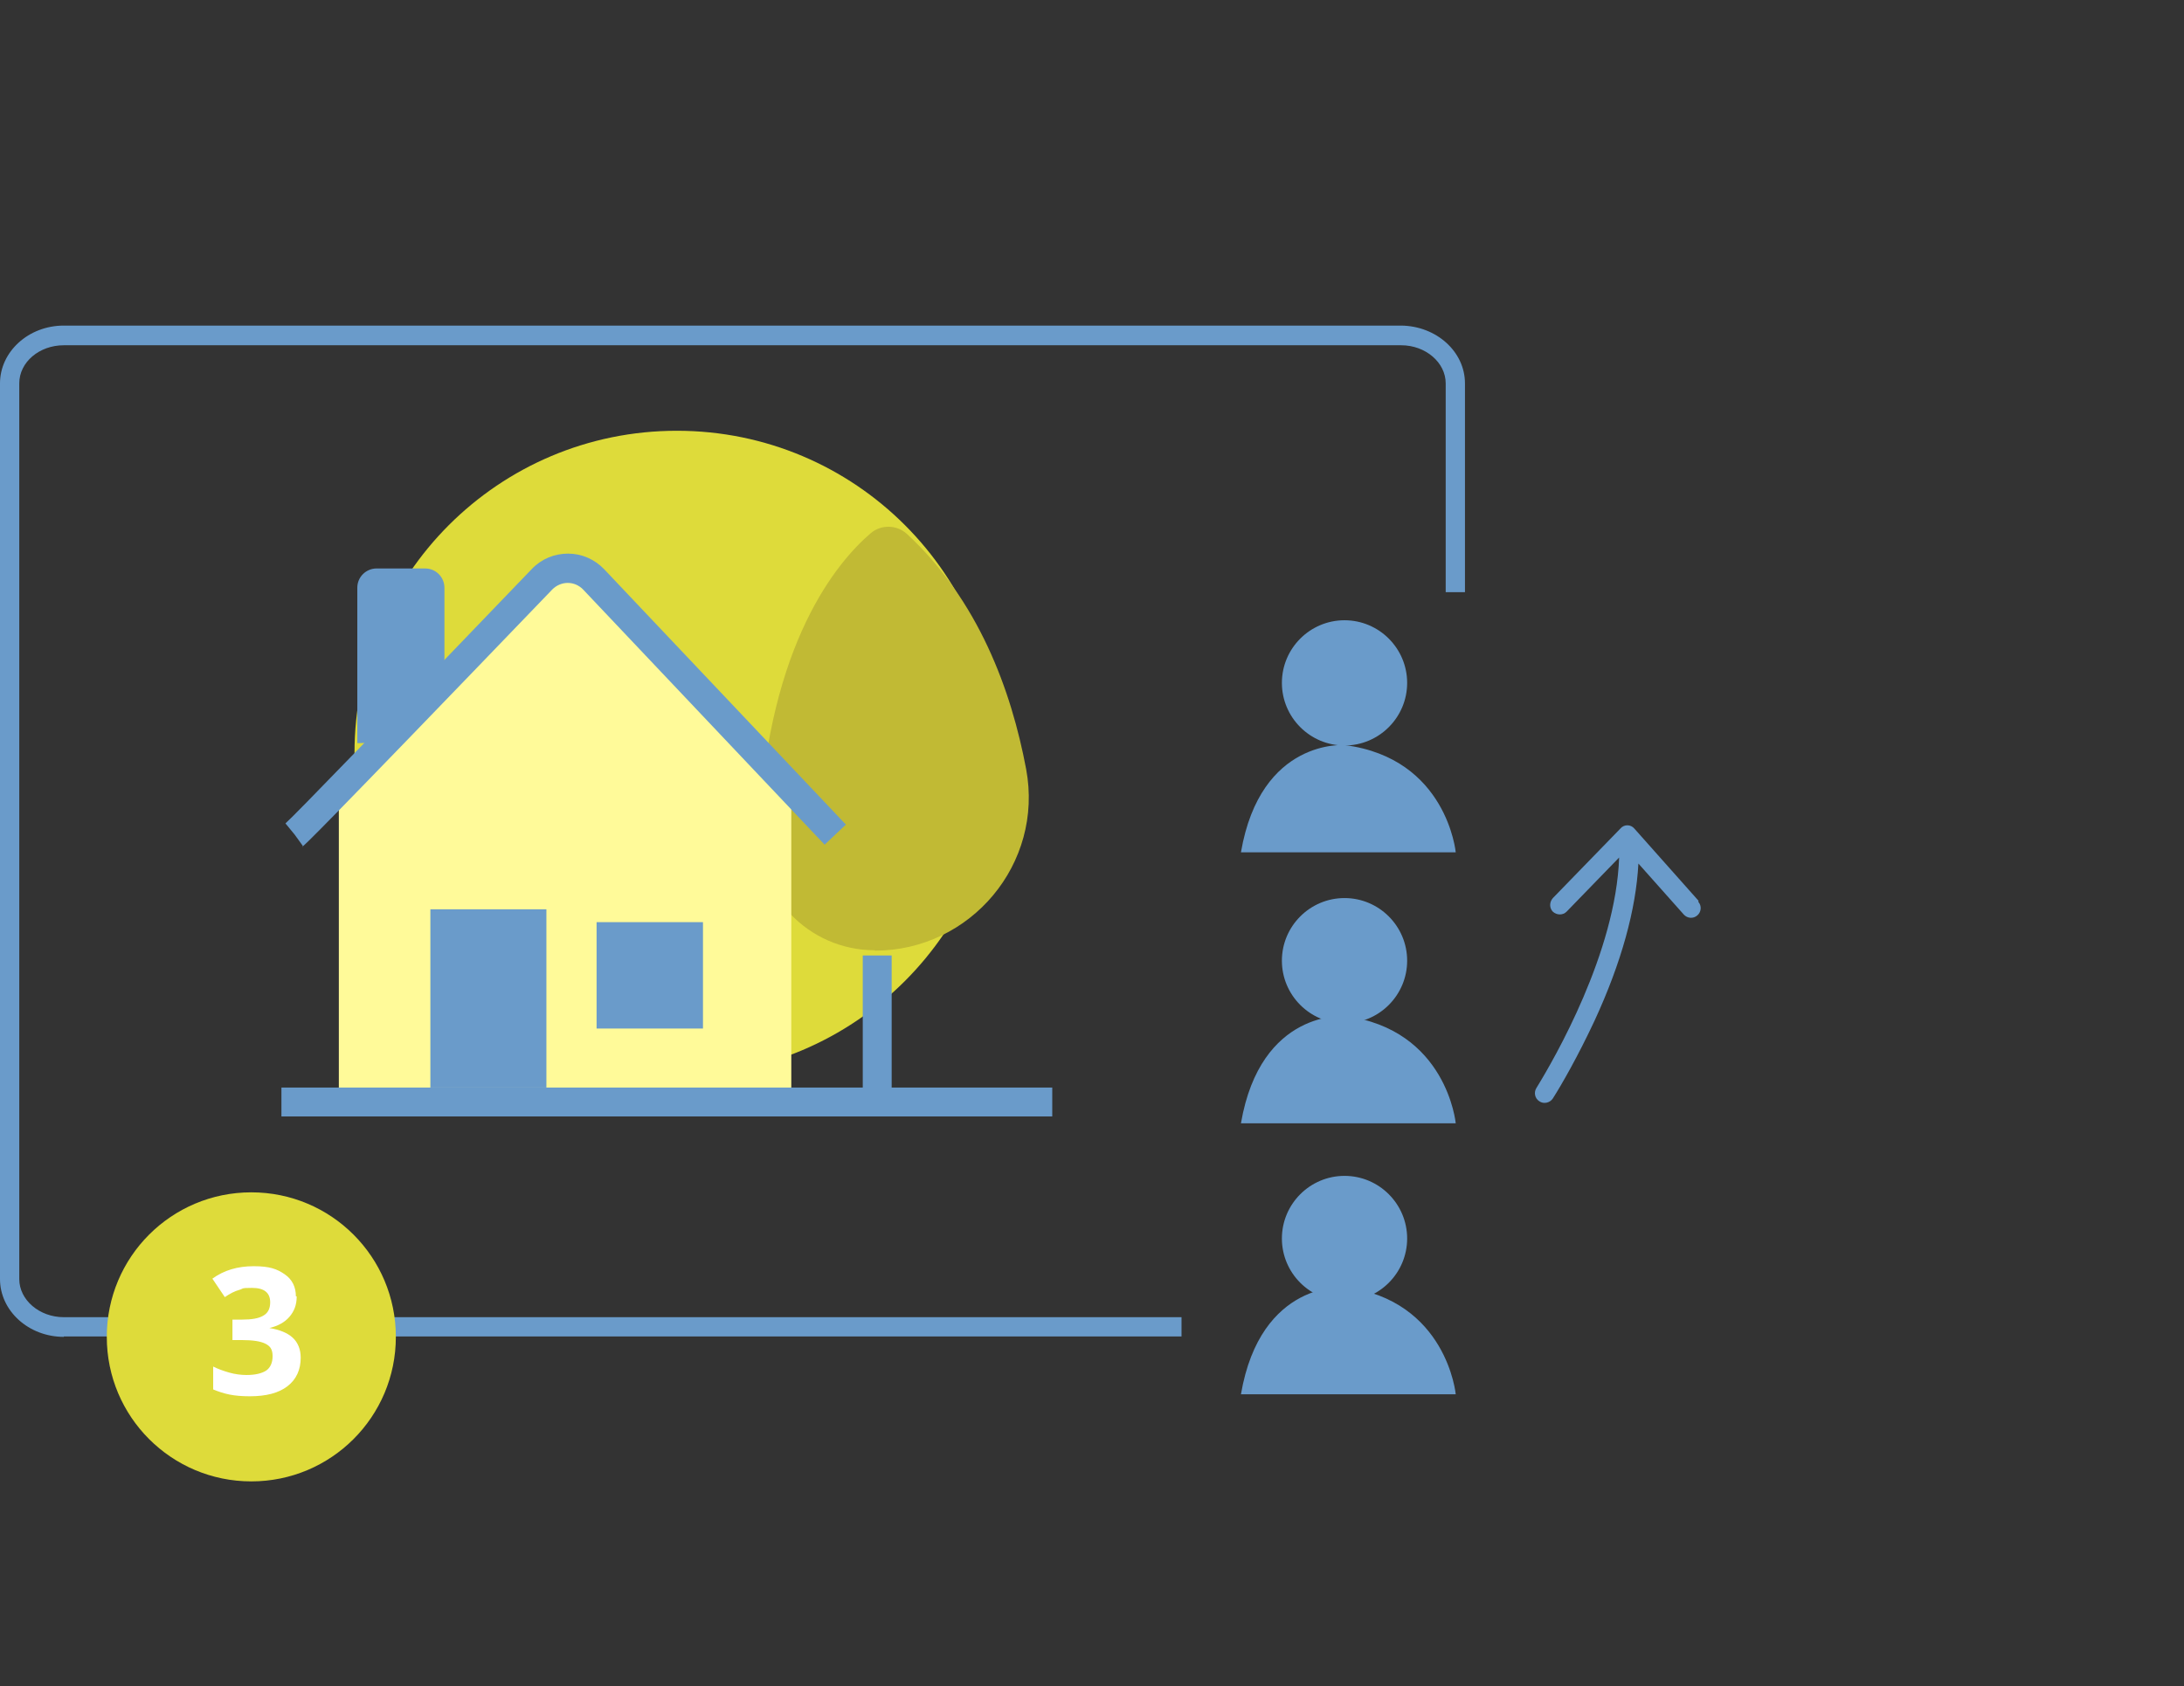
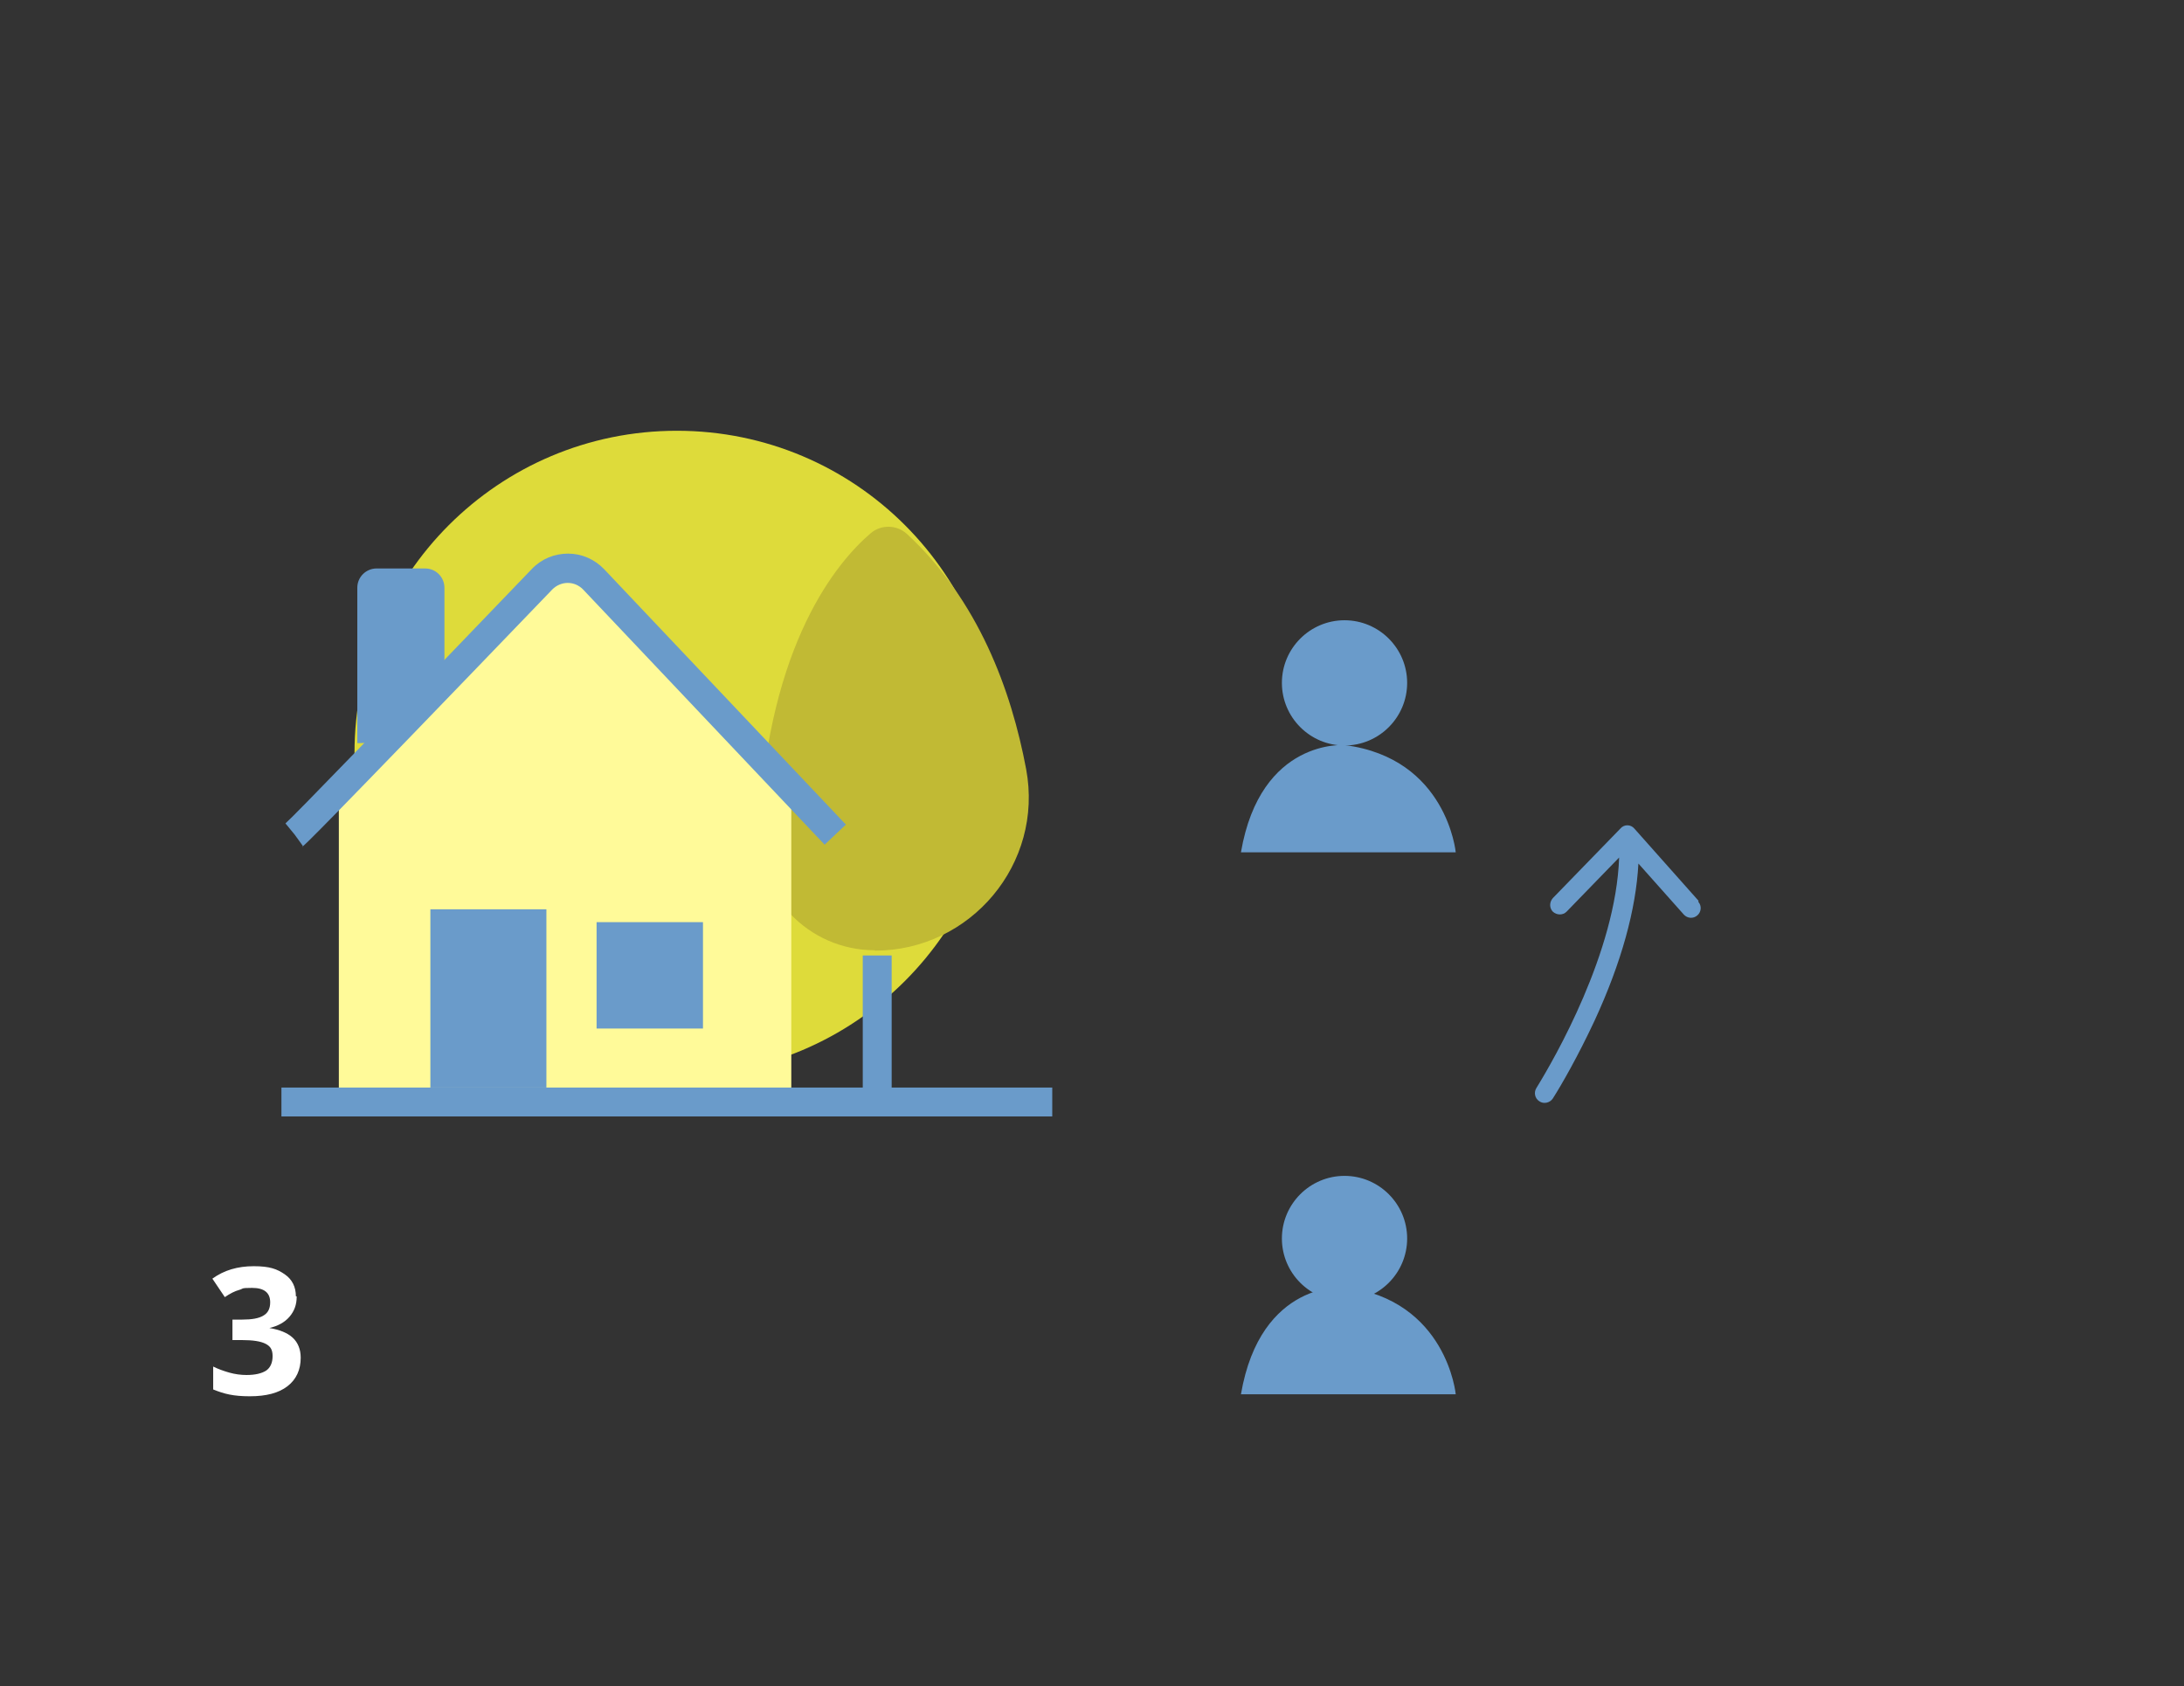
<svg xmlns="http://www.w3.org/2000/svg" id="Laag_1" version="1.1" viewBox="0 0 544 420">
  <rect x="0" y="0" width="544" height="420" fill="#333333" stroke="none" />
  <defs>
    <clipPath id="clippath">
      <rect y="79.9" width="423.7" height="293.2" fill="none" />
    </clipPath>
    <clipPath id="clippath-1">
      <rect y="81.1" width="423.7" height="293.2" fill="none" />
    </clipPath>
    <clipPath id="clippath-2">
      <rect y="81.1" width="423.7" height="293.2" fill="none" />
    </clipPath>
  </defs>
  <rect width="544" height="420" fill="none" />
  <g clip-path="url(#clippath)">
    <g>
      <path d="M168.6,267.9c44.3,0,80.3-35.9,80.3-80.3s-35.9-80.3-80.3-80.3-80.3,35.9-80.3,80.3,35.9,80.3,80.3,80.3" fill="#dedb3a" />
      <path d="M217.9,236.8h0c23.9,0,42.1-21.7,37.7-45.2-3.7-19.7-11.9-42.1-29.7-58.6-2.5-2.3-6.4-2.4-9-.2-8.4,7.2-25.3,27.2-27.9,73.4-.9,16.6,12.3,30.5,28.9,30.5" fill="#c1ba34" />
    </g>
  </g>
  <polygon points="84.4 196.6 84.4 274.5 197.1 274.5 197.1 196.4 140.6 141.2 84.4 196.6" fill="#fffa99" />
  <g>
-     <path d="M360.1,147.5v-52c0-5.3-5-9.5-11.1-9.5H15.9c-6.1,0-11.1,4.3-11.1,9.5v223.1c0,5.2,5,9.5,11.1,9.5h278.4v-180.6h65.8Z" fill="none" />
    <path d="M15.9,81.1H0v14.4c0-7.9,7.1-14.3,15.9-14.4Z" fill="none" />
    <path d="M15.9,332.9c-8.8,0-15.9-6.4-15.9-14.3v55.8h294.3v-41.4H15.9Z" fill="none" />
    <path d="M349.1,81.1c8.7,0,15.9,6.5,15.9,14.4v52h12.9v226.9h45.9V81.1h-74.7,0Z" fill="none" />
-     <path d="M15.9,332.9h278.4v-4.8H15.9c-6.1,0-11.1-4.3-11.1-9.5V95.5c0-5.3,5-9.5,11.1-9.5h333.1c6.1,0,11.1,4.3,11.1,9.5v52h4.8v-52c0-7.9-7.1-14.3-15.9-14.4H15.9c-8.8,0-15.9,6.5-15.9,14.4v223.1c0,7.9,7.1,14.4,15.9,14.4h0Z" fill="#6a9bca" />
  </g>
  <g clip-path="url(#clippath-1)">
    <path d="M75.5,210.8l-2.1-2.9-2.3-2.8c1.9-1.6,25.4-25.9,61.4-63.4,2.4-2.5,5.6-3.8,9-3.8h0c3.4,0,6.6,1.4,9,3.9l60.2,63.6-5.3,5-60.2-63.6c-1-1-2.3-1.6-3.8-1.6h0c-1.4,0-2.8.6-3.8,1.6-60.1,62.5-61.7,63.7-62.3,64.1h.2Z" fill="#6a9bca" />
  </g>
  <rect x="107.2" y="226.5" width="28.9" height="44.4" fill="#6a9bca" />
  <rect x="148.6" y="229.7" width="26.5" height="26.5" fill="#6a9bca" />
  <polygon points="262.1 278.1 70.1 278.1 70.1 270.9 214.9 270.9 214.9 238 222.1 238 222.1 270.9 262.1 270.9 262.1 278.1" fill="#6a9bca" />
  <g clip-path="url(#clippath-2)">
    <g>
      <path d="M350.5,170.1c0,8.6-7,15.6-15.6,15.6s-15.6-7-15.6-15.6,7-15.6,15.6-15.6,15.6,7,15.6,15.6" fill="#6a9bca" />
-       <path d="M350.5,239.3c0,8.6-7,15.6-15.6,15.6s-15.6-7-15.6-15.6,7-15.6,15.6-15.6,15.6,7,15.6,15.6" fill="#6a9bca" />
      <path d="M350.5,308.5c0,8.6-7,15.6-15.6,15.6s-15.6-7-15.6-15.6,7-15.6,15.6-15.6,15.6,7,15.6,15.6" fill="#6a9bca" />
      <path d="M335,185.6s-21-1.8-25.9,26.7h53.5s-2.2-23.4-27.6-26.7" fill="#6a9bca" />
-       <path d="M335,253.1s-21-1.8-25.9,26.7h53.5s-2.2-23.4-27.6-26.7" fill="#6a9bca" />
      <path d="M335,320.6s-21-1.8-25.9,26.7h53.5s-2.2-23.4-27.6-26.7" fill="#6a9bca" />
      <path d="M106,141.6h-12.2c-2.6,0-4.8,2.1-4.8,4.8v38.7h.6c11.7,0,21.1-9.5,21.1-21.1v-17.6c0-2.6-2.1-4.8-4.8-4.8" fill="#6a9bca" />
      <path d="M423.1,224.4l-16-18c-.9-1.1-2.6-1.1-3.5,0l-16.8,17.3c-.9,1-.9,2.5,0,3.4h0c1,.9,2.5.9,3.4,0l13.1-13.5h0c-.8,23.6-16.1,50.1-20.6,57.4-.7,1.1-.4,2.6.7,3.3h0c1.1.8,2.7.4,3.4-.7,2.1-3.3,6.2-10.4,10.4-19.4,6.7-14.5,10.3-27.7,10.9-39.1l11.3,12.7c.9,1,2.4,1.1,3.4.2h0c1-.9,1.1-2.4.2-3.4" fill="#6a9bca" />
    </g>
  </g>
-   <path d="M62.6,369c19.9,0,36-16.1,36-36s-16.1-36-36-36-36,16.1-36,36,16.1,36,36,36" fill="#dedb3a" />
  <path d="M73.9,323c0,2-.6,3.6-1.8,5s-2.9,2.3-5,2.8h0c2.5.4,4.5,1.2,5.8,2.4,1.3,1.2,2,2.9,2,5,0,3-1.1,5.4-3.3,7.1-2.2,1.7-5.3,2.5-9.4,2.5s-6.4-.6-9.1-1.7v-5.7c1.2.6,2.6,1.1,4,1.5s2.9.6,4.3.6c2.2,0,3.8-.4,4.9-1.1,1-.7,1.6-1.9,1.6-3.6s-.6-2.5-1.8-3.1-3.1-.9-5.8-.9h-2.4v-5.1h2.4c2.4,0,4.2-.3,5.3-1,1.1-.6,1.7-1.7,1.7-3.3,0-2.4-1.5-3.6-4.5-3.6s-2.1.2-3.2.5-2.3.9-3.6,1.8l-3.1-4.6c2.9-2.1,6.3-3.1,10.3-3.1s5.8.7,7.7,2,2.8,3.2,2.8,5.5h.2Z" fill="#fff" />
</svg>